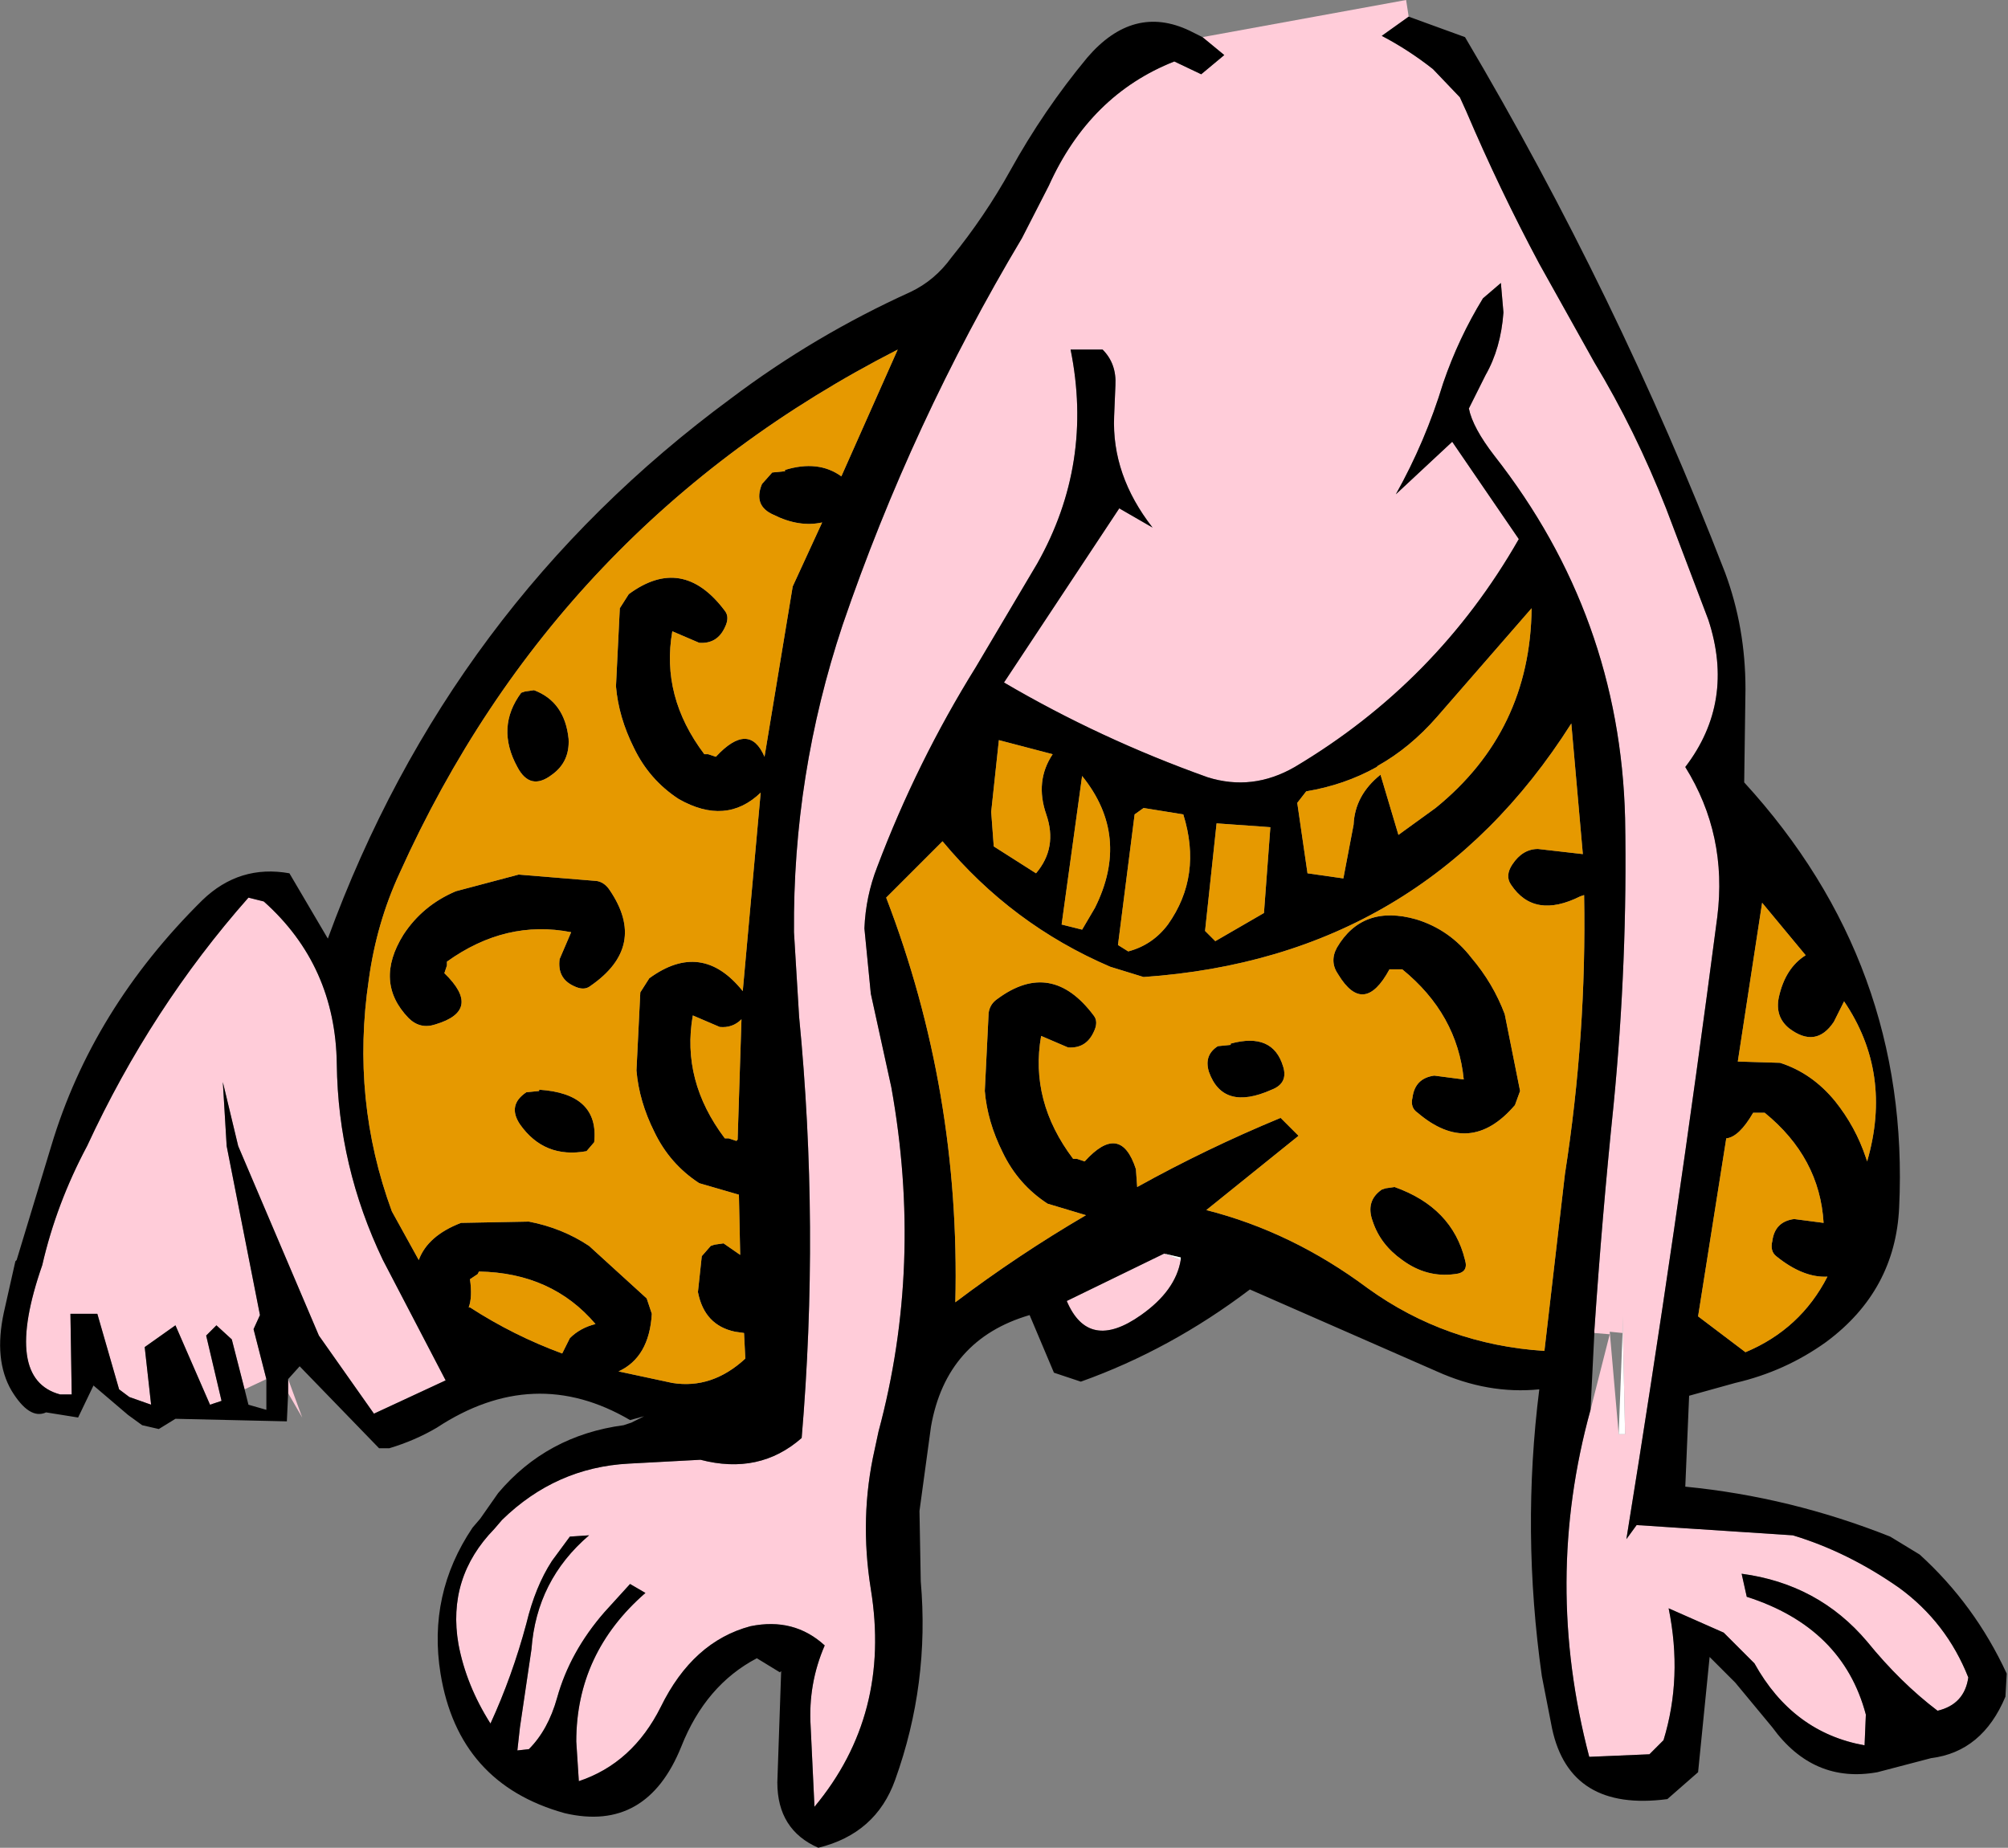
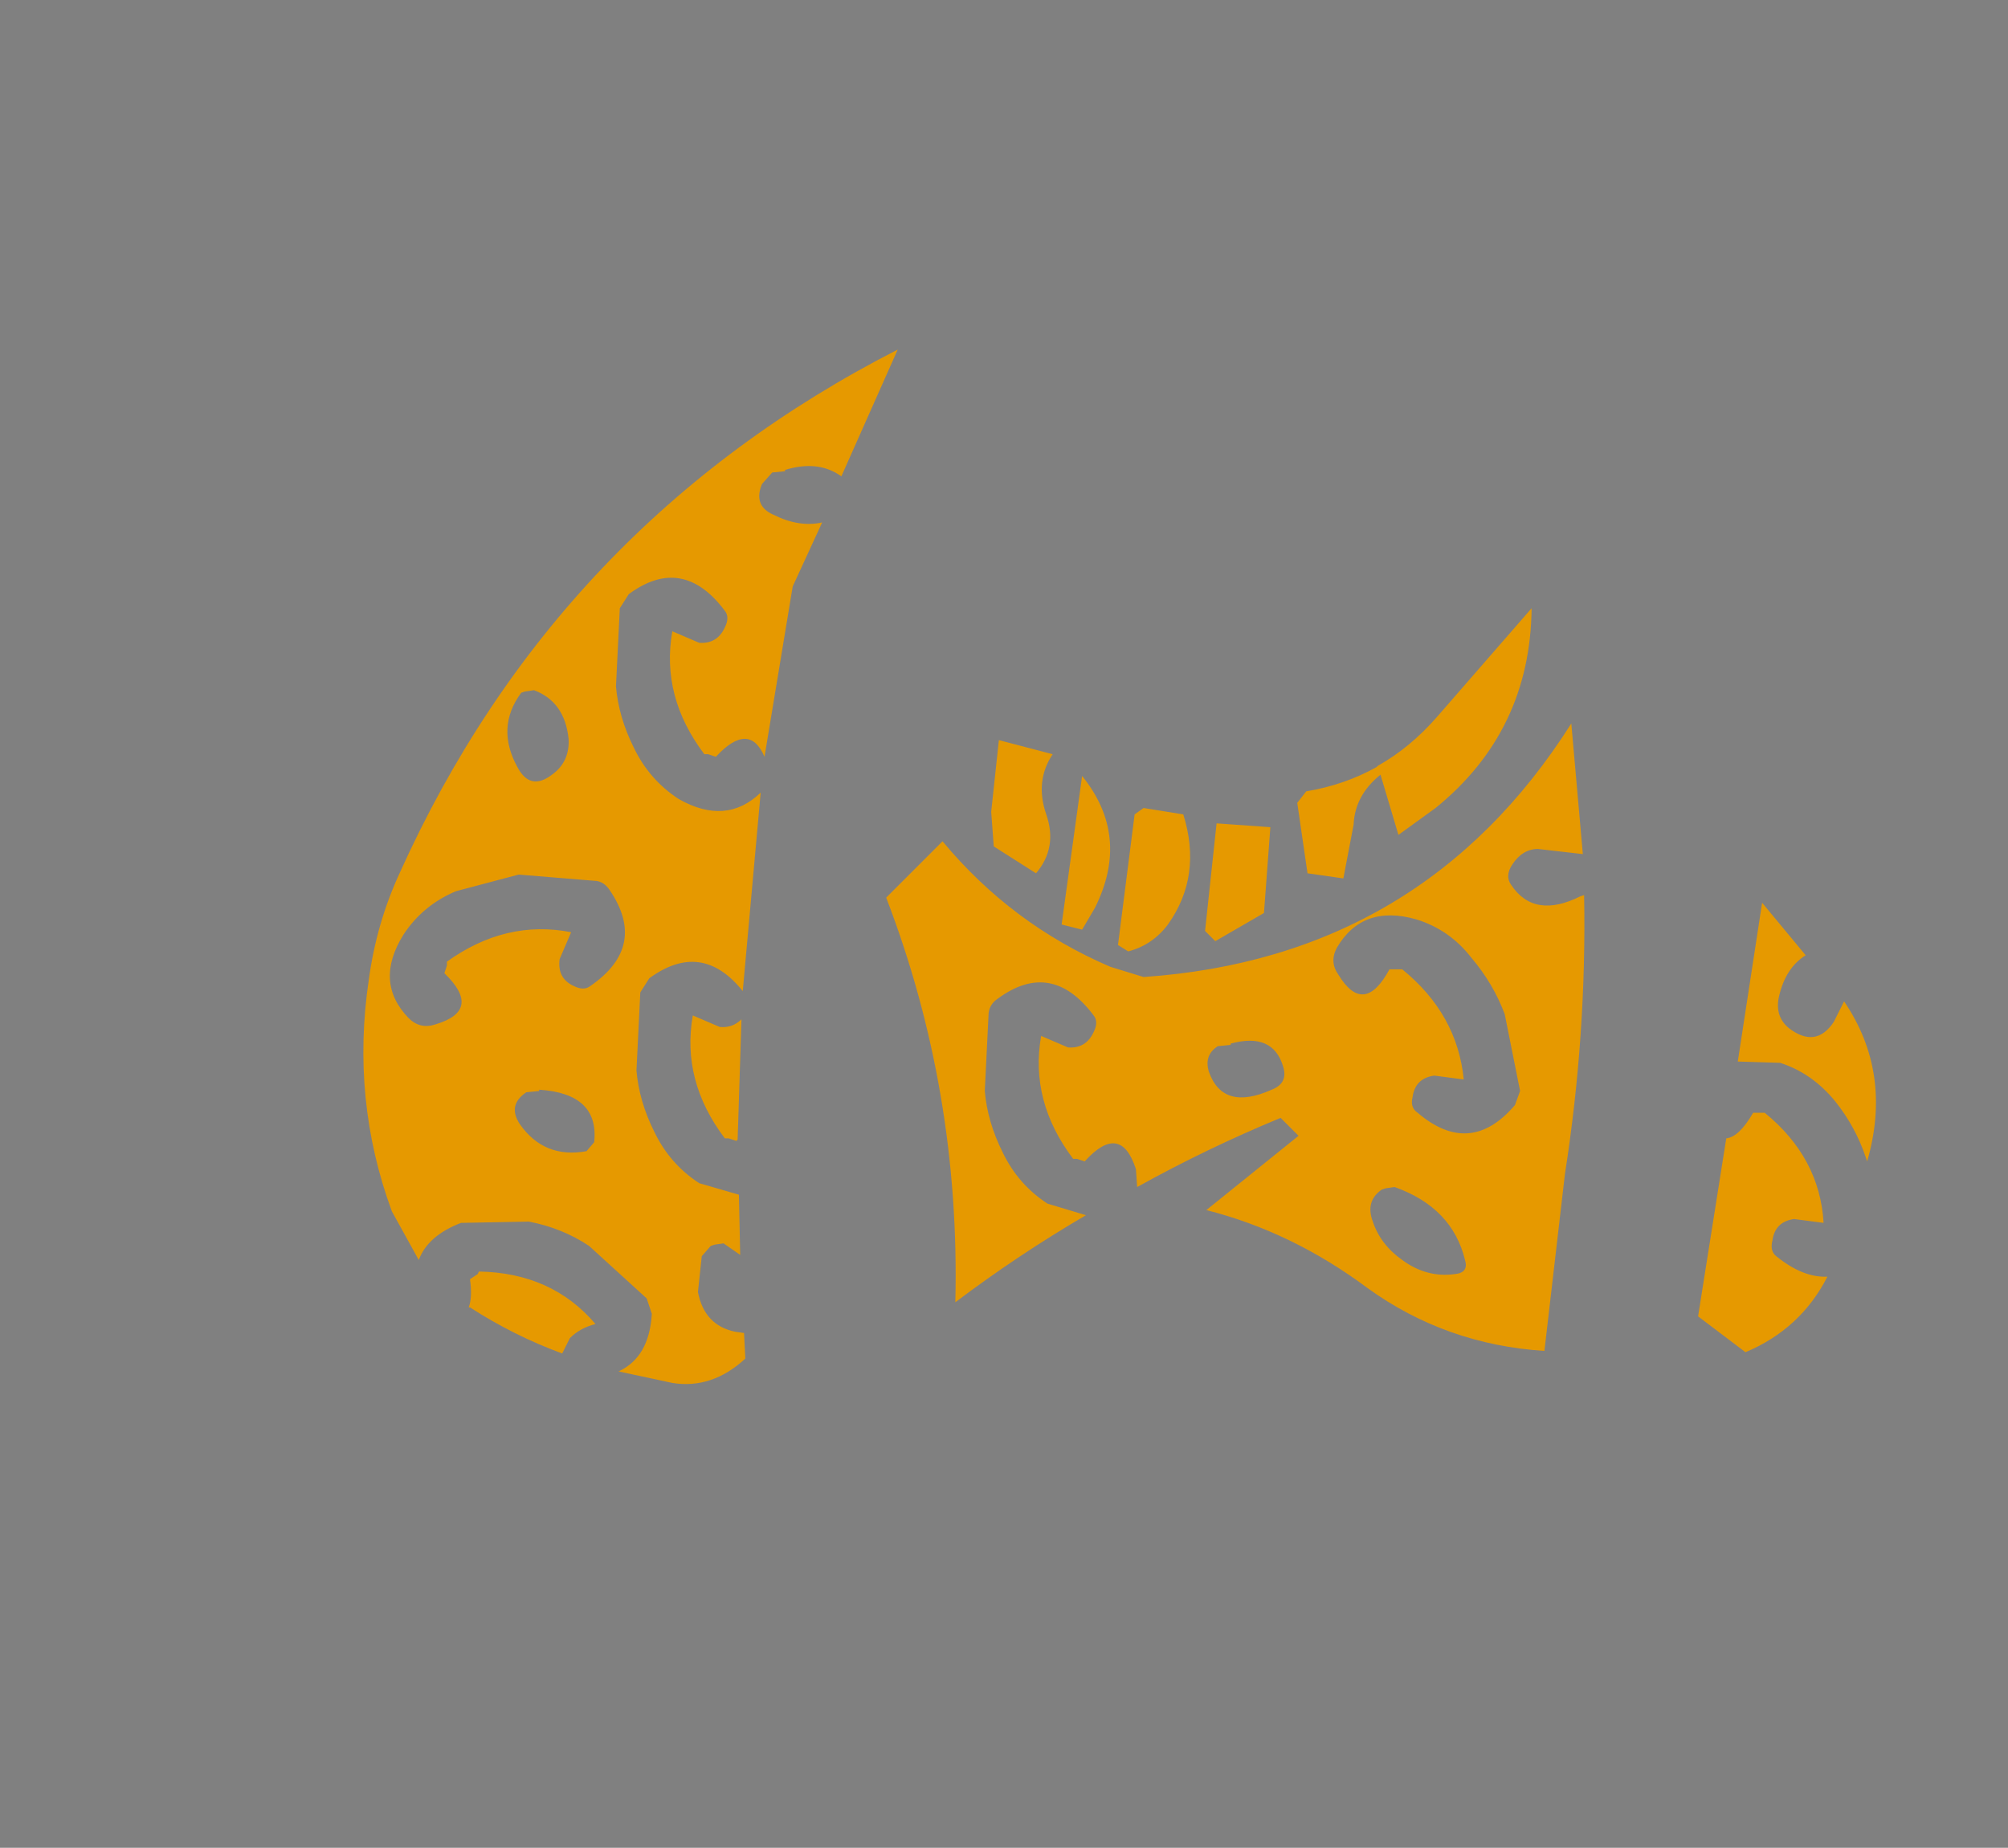
<svg xmlns="http://www.w3.org/2000/svg" height="72.15px" width="78.4px">
  <rect width="100%" height="100%" fill="#808080" stroke="none" />
  <g transform="matrix(1.0, 0.0, 0.0, 1.0, 38.7, 35.6)">
-     <path d="M-27.45 18.25 L-26.9 19.75 -27.45 18.8 -27.45 18.25 M8.25 -34.15 L16.2 -35.6 16.3 -34.95 15.25 -34.2 Q16.3 -33.65 17.25 -32.9 L18.3 -31.8 18.55 -31.25 Q19.85 -28.2 21.4 -25.3 L23.55 -21.45 Q25.15 -18.8 26.35 -15.75 L28.0 -11.4 Q29.05 -8.2 27.1 -5.65 28.75 -3.0 28.35 0.2 26.75 12.45 24.8 24.5 L25.2 23.95 31.3 24.35 Q33.45 25.0 35.45 26.4 37.3 27.75 38.15 29.9 38.0 30.95 36.95 31.2 35.5 30.1 34.2 28.5 32.3 26.25 29.3 25.85 L29.5 26.75 Q33.25 27.95 34.15 31.35 L34.1 32.55 Q31.3 32.05 29.8 29.35 L28.6 28.15 26.45 27.2 Q27.0 29.9 26.25 32.35 L25.7 32.9 23.35 33.0 Q21.55 26.15 23.4 19.45 L24.15 16.5 23.55 16.45 23.55 16.35 Q23.85 11.9 24.3 7.55 24.85 1.9 24.75 -3.65 24.55 -11.55 19.65 -17.8 18.8 -18.9 18.65 -19.65 L19.3 -20.95 Q19.9 -22.0 20.0 -23.4 L19.9 -24.55 19.2 -23.95 Q18.25 -22.4 17.65 -20.65 16.95 -18.35 15.8 -16.3 L18.0 -18.35 20.6 -14.55 Q17.4 -8.95 11.85 -5.65 10.2 -4.7 8.45 -5.25 4.25 -6.75 0.5 -8.95 L5.0 -15.75 6.3 -15.0 Q4.7 -17.05 4.8 -19.35 L4.85 -20.55 Q4.9 -21.4 4.35 -21.95 L3.1 -21.95 Q4.0 -17.5 1.8 -13.6 L-0.6 -9.55 Q-2.9 -5.85 -4.45 -1.75 -4.9 -0.6 -4.95 0.65 L-4.7 3.2 -3.9 6.85 Q-2.65 13.8 -4.4 20.3 L-4.55 21.0 Q-5.15 23.65 -4.7 26.45 -3.9 31.35 -6.9 34.95 L-7.05 31.8 Q-7.15 30.15 -6.5 28.65 -7.7 27.55 -9.4 27.9 -11.65 28.5 -12.9 31.05 -14.0 33.25 -16.1 33.95 L-16.2 32.4 Q-16.2 28.95 -13.5 26.6 L-14.1 26.25 -15.1 27.35 Q-16.45 28.9 -16.95 30.7 -17.3 31.95 -18.05 32.7 L-18.5 32.75 -18.4 31.85 -17.95 28.8 Q-17.75 26.1 -15.7 24.35 L-16.45 24.4 -17.15 25.35 Q-17.8 26.35 -18.15 27.8 -18.7 29.85 -19.55 31.7 -20.5 30.2 -20.8 28.6 -21.25 26.0 -19.4 24.1 L-19.1 23.75 Q-17.0 21.7 -14.15 21.55 L-11.35 21.4 Q-9.05 22.0 -7.4 20.55 -6.7 12.3 -7.5 4.1 L-7.7 0.8 Q-7.75 -5.35 -5.8 -11.2 -3.1 -19.1 1.2 -26.3 L2.25 -28.35 Q3.85 -31.9 7.15 -33.2 L8.2 -32.7 9.1 -33.45 8.25 -34.15 M-29.15 18.65 L-29.65 16.7 -30.25 16.15 -30.65 16.55 -30.05 19.1 -30.5 19.25 -31.85 16.15 -33.05 17.0 -32.8 19.25 -33.65 18.95 -34.05 18.65 -34.9 15.7 -35.95 15.7 -35.9 18.85 -36.35 18.85 Q-38.6 18.25 -37.05 13.8 -36.5 11.4 -35.3 9.15 -32.8 3.75 -29.0 -0.55 L-28.4 -0.4 Q-25.6 2.1 -25.55 5.95 -25.5 9.95 -23.75 13.6 L-21.3 18.3 -24.1 19.6 -26.25 16.55 -29.4 9.15 -30.0 6.65 -29.85 9.15 -28.55 15.75 -28.8 16.3 -28.3 18.25 -29.15 18.65 M24.5 20.4 L24.75 20.4 24.65 15.8 24.65 16.45 24.15 16.4 24.5 20.4 M7.4 13.6 Q7.2 14.8 5.85 15.75 3.8 17.2 2.95 15.2 L6.75 13.35 7.4 13.6" fill="#ffccd9" fill-rule="evenodd" stroke="none" />
-     <path d="M16.3 -34.95 L18.5 -34.15 Q24.45 -24.1 28.65 -13.25 29.45 -11.1 29.45 -8.7 L29.4 -5.05 Q35.9 2.05 35.45 11.55 35.3 14.8 32.6 16.8 31.0 17.95 29.05 18.4 L27.25 18.9 27.1 22.45 Q31.2 22.85 35.1 24.4 L36.25 25.1 Q38.4 27.05 39.65 29.75 L39.6 30.65 Q38.7 32.8 36.7 33.05 L34.6 33.6 Q32.1 34.05 30.5 31.85 L29.05 30.1 28.05 29.1 27.6 33.6 26.4 34.65 Q22.6 35.15 21.9 31.9 L21.5 29.85 Q20.7 24.2 21.4 18.65 19.4 18.85 17.4 17.95 L10.1 14.75 Q7.0 17.1 3.5 18.35 L2.45 18.0 1.5 15.75 Q-1.75 16.7 -2.35 20.1 L-2.8 23.4 -2.75 26.15 Q-2.4 30.15 -3.75 33.9 -4.5 36.0 -6.75 36.55 -8.35 35.85 -8.35 34.0 L-8.2 29.65 -8.25 29.7 -9.15 29.15 Q-11.15 30.2 -12.1 32.6 -13.45 35.95 -16.65 35.2 -20.8 34.05 -21.5 29.75 -22.0 26.65 -20.25 24.05 L-19.95 23.7 -19.25 22.7 Q-17.35 20.45 -14.35 20.05 L-14.05 19.95 -13.55 19.7 -14.1 19.85 Q-17.85 17.65 -21.65 20.15 -22.5 20.65 -23.5 20.95 L-23.9 20.95 -27.0 17.75 -27.45 18.25 -27.45 18.8 -27.5 19.9 -31.85 19.8 -32.5 20.2 -33.15 20.05 -33.7 19.65 -35.05 18.5 -35.65 19.75 -36.9 19.55 Q-37.55 19.85 -38.25 18.7 -38.95 17.5 -38.55 15.65 L-38.1 13.65 -38.05 13.6 -36.7 9.15 Q-35.1 3.8 -30.8 -0.45 -29.35 -1.85 -27.4 -1.5 L-25.9 1.05 Q-21.15 -11.95 -10.15 -20.05 -6.9 -22.5 -3.15 -24.2 -2.2 -24.65 -1.55 -25.55 -0.25 -27.15 0.75 -28.95 2.05 -31.3 3.75 -33.35 5.55 -35.45 7.75 -34.4 L7.95 -34.3 8.15 -34.2 8.25 -34.15 9.1 -33.45 8.2 -32.7 7.15 -33.2 Q3.85 -31.9 2.25 -28.35 L1.2 -26.3 Q-3.1 -19.1 -5.8 -11.2 -7.75 -5.35 -7.7 0.8 L-7.5 4.1 Q-6.7 12.3 -7.4 20.55 -9.05 22.0 -11.35 21.4 L-14.15 21.55 Q-17.0 21.7 -19.1 23.75 L-19.4 24.1 Q-21.25 26.0 -20.8 28.6 -20.5 30.2 -19.55 31.7 -18.7 29.85 -18.15 27.8 -17.8 26.35 -17.15 25.35 L-16.45 24.4 -15.7 24.35 Q-17.75 26.1 -17.95 28.8 L-18.4 31.85 -18.5 32.75 -18.05 32.7 Q-17.3 31.95 -16.95 30.7 -16.45 28.9 -15.1 27.35 L-14.1 26.25 -13.5 26.6 Q-16.2 28.95 -16.2 32.4 L-16.1 33.95 Q-14.0 33.25 -12.9 31.05 -11.65 28.5 -9.4 27.9 -7.7 27.55 -6.5 28.65 -7.15 30.15 -7.05 31.8 L-6.9 34.95 Q-3.9 31.35 -4.7 26.45 -5.15 23.65 -4.55 21.0 L-4.4 20.3 Q-2.65 13.8 -3.9 6.85 L-4.7 3.2 -4.95 0.65 Q-4.9 -0.6 -4.45 -1.75 -2.9 -5.85 -0.6 -9.55 L1.8 -13.6 Q4.0 -17.5 3.1 -21.95 L4.35 -21.95 Q4.9 -21.4 4.85 -20.55 L4.8 -19.35 Q4.7 -17.05 6.3 -15.0 L5.0 -15.75 0.5 -8.95 Q4.25 -6.75 8.45 -5.25 10.2 -4.7 11.85 -5.65 17.4 -8.95 20.6 -14.55 L18.0 -18.35 15.8 -16.3 Q16.95 -18.35 17.65 -20.65 18.25 -22.4 19.2 -23.95 L19.9 -24.55 20.0 -23.4 Q19.9 -22.0 19.3 -20.95 L18.65 -19.65 Q18.8 -18.9 19.65 -17.8 24.55 -11.55 24.75 -3.65 24.85 1.9 24.3 7.55 23.85 11.9 23.55 16.35 L23.55 16.45 23.4 19.45 Q21.55 26.15 23.35 33.0 L25.7 32.9 26.25 32.35 Q27.0 29.9 26.45 27.2 L28.6 28.15 29.8 29.35 Q31.3 32.05 34.1 32.55 L34.15 31.35 Q33.25 27.95 29.5 26.75 L29.3 25.85 Q32.3 26.25 34.2 28.5 35.5 30.1 36.95 31.2 38.0 30.95 38.15 29.9 37.3 27.75 35.45 26.4 33.45 25.0 31.3 24.35 L25.2 23.95 24.8 24.5 Q26.75 12.45 28.35 0.2 28.75 -3.0 27.1 -5.65 29.05 -8.2 28.0 -11.4 L26.35 -15.75 Q25.15 -18.8 23.55 -21.45 L21.4 -25.3 Q19.85 -28.2 18.55 -31.25 L18.3 -31.8 17.25 -32.9 Q16.3 -33.65 15.25 -34.2 L16.3 -34.95 M-8.95 -16.7 L-8.55 -17.15 -8.05 -17.2 -8.05 -17.25 Q-6.75 -17.65 -5.85 -17.0 L-3.65 -21.95 Q-16.95 -15.15 -23.1 -1.5 -24.0 0.45 -24.3 2.65 -25.0 7.35 -23.4 11.7 L-22.35 13.6 Q-22.0 12.65 -20.7 12.15 L-18.05 12.1 Q-16.75 12.35 -15.7 13.05 L-13.45 15.1 -13.25 15.7 Q-13.35 17.4 -14.55 17.95 L-12.45 18.4 Q-10.9 18.65 -9.6 17.45 L-9.65 16.45 -10.0 16.4 Q-11.2 16.15 -11.45 14.85 L-11.3 13.45 -10.95 13.05 -10.8 13.0 -10.45 12.95 -9.8 13.4 -9.85 11.05 -11.4 10.6 Q-12.55 9.85 -13.15 8.6 -13.75 7.4 -13.85 6.2 L-13.7 3.15 -13.35 2.6 Q-11.3 1.1 -9.7 3.1 L-9.0 -4.65 Q-10.35 -3.35 -12.2 -4.4 -13.35 -5.15 -13.95 -6.4 -14.55 -7.6 -14.65 -8.8 L-14.5 -11.85 -14.15 -12.4 Q-12.05 -13.95 -10.4 -11.75 -10.2 -11.5 -10.4 -11.1 -10.7 -10.45 -11.4 -10.5 L-12.45 -10.95 Q-12.9 -8.4 -11.2 -6.15 L-11.05 -6.15 -10.9 -6.1 -10.75 -6.05 Q-9.45 -7.45 -8.85 -6.05 L-7.75 -12.7 -6.6 -15.2 Q-7.5 -15.0 -8.5 -15.5 -9.3 -15.85 -8.95 -16.7 M-18.2 -8.6 L-17.85 -8.65 Q-16.65 -8.2 -16.5 -6.75 -16.45 -5.85 -17.15 -5.35 -18.0 -4.7 -18.5 -5.65 -19.35 -7.2 -18.35 -8.55 L-18.2 -8.6 M-21.35 2.4 Q-19.85 3.85 -21.7 4.4 -22.3 4.6 -22.75 4.15 -24.1 2.75 -22.95 0.9 -22.2 -0.25 -20.9 -0.8 L-18.45 -1.45 -15.4 -1.2 Q-15.1 -1.15 -14.9 -0.85 -13.4 1.35 -15.65 2.9 -15.9 3.1 -16.3 2.9 -16.95 2.6 -16.85 1.85 L-16.4 0.8 Q-18.95 0.3 -21.25 1.95 L-21.25 2.1 -21.3 2.25 -21.35 2.4 M-28.3 18.25 L-28.8 16.3 -28.55 15.75 -29.85 9.15 -30.0 6.65 -29.4 9.15 -26.25 16.55 -24.1 19.6 -21.3 18.3 -23.75 13.6 Q-25.5 9.95 -25.55 5.95 -25.6 2.1 -28.4 -0.4 L-29.0 -0.55 Q-32.8 3.75 -35.3 9.15 -36.5 11.4 -37.05 13.8 -38.6 18.25 -36.35 18.85 L-35.9 18.85 -35.95 15.7 -34.9 15.7 -34.05 18.65 -33.65 18.95 -32.8 19.25 -33.05 17.0 -31.85 16.15 -30.5 19.25 -30.05 19.1 -30.65 16.55 -30.25 16.15 -29.65 16.7 -29.15 18.65 -29.0 19.25 -28.3 19.45 -28.3 18.25 M-15.8 9.35 Q-17.45 9.65 -18.4 8.3 -18.9 7.55 -18.15 7.05 L-17.65 7.0 -17.65 6.95 Q-15.3 7.1 -15.5 9.0 L-15.8 9.35 M-20.2 14.25 L-20.35 14.35 Q-20.25 15.05 -20.4 15.45 L-20.35 15.45 Q-18.65 16.55 -16.75 17.25 L-16.45 16.65 Q-16.05 16.25 -15.45 16.1 -17.15 14.1 -20.0 14.05 L-20.05 14.15 -20.2 14.25 M31.8 1.7 L30.1 -0.35 29.15 5.85 30.8 5.9 Q32.05 6.3 32.95 7.4 33.75 8.4 34.15 9.6 L34.2 9.75 Q35.2 6.3 33.3 3.5 L32.9 4.3 Q32.2 5.35 31.15 4.55 30.6 4.1 30.75 3.35 31.0 2.2 31.8 1.7 M29.75 7.85 Q29.2 8.8 28.7 8.85 L27.6 15.8 29.45 17.2 Q31.6 16.3 32.65 14.25 31.7 14.3 30.65 13.45 30.4 13.25 30.5 12.85 30.6 12.1 31.35 12.0 L32.5 12.15 Q32.35 9.6 30.2 7.85 L30.05 7.85 29.9 7.85 29.75 7.85 M23.1 -2.25 L22.65 -7.35 Q16.85 1.8 5.95 2.55 L4.65 2.15 Q0.8 0.5 -1.9 -2.75 L-4.1 -0.55 Q-1.2 7.0 -1.4 15.25 1.05 13.4 3.7 11.85 L2.2 11.4 Q1.05 10.65 0.45 9.4 -0.15 8.2 -0.25 7.0 L-0.1 3.95 Q-0.05 3.6 0.25 3.4 2.35 1.85 4.0 4.05 4.2 4.3 4.0 4.7 3.7 5.35 3.0 5.3 L1.95 4.85 Q1.5 7.4 3.2 9.65 L3.35 9.65 3.5 9.7 3.65 9.75 Q5.05 8.2 5.65 10.05 L5.7 10.75 Q8.4 9.25 11.3 8.05 L12.0 8.75 8.4 11.65 Q11.75 12.5 14.7 14.7 17.75 16.9 21.6 17.15 L22.4 10.25 Q23.25 4.8 23.15 -0.65 L23.0 -0.6 Q21.2 0.3 20.3 -1.05 20.05 -1.4 20.35 -1.85 20.75 -2.45 21.35 -2.45 L23.1 -2.25 M15.1 -5.7 L15.05 -5.65 Q13.8 -4.95 12.3 -4.7 L11.95 -4.25 12.35 -1.5 13.75 -1.3 14.15 -3.4 Q14.2 -4.55 15.2 -5.35 L15.9 -3.0 17.35 -4.05 Q21.05 -7.05 21.1 -11.85 L17.4 -7.6 Q16.35 -6.4 15.1 -5.7 M13.5 1.4 Q14.5 -0.3 16.6 0.3 17.9 0.7 18.75 1.8 19.6 2.8 20.05 4.0 L20.65 7.0 20.45 7.55 Q18.7 9.6 16.65 7.85 16.35 7.65 16.45 7.25 16.55 6.5 17.3 6.4 L18.45 6.55 Q18.2 4.0 16.05 2.25 L15.9 2.25 15.75 2.25 15.55 2.25 Q14.55 4.1 13.55 2.45 13.2 1.95 13.5 1.4 M10.65 0.05 L10.9 -3.3 8.8 -3.45 8.35 0.75 8.75 1.15 10.65 0.05 M10.95 6.95 Q9.05 7.8 8.5 6.25 8.3 5.6 8.85 5.25 L9.35 5.2 9.35 5.15 Q11.0 4.7 11.4 6.05 11.6 6.7 10.95 6.95 M18.1 14.15 Q17.0 14.3 16.05 13.6 15.2 13.0 14.9 12.1 14.6 11.3 15.25 10.85 L15.4 10.8 15.75 10.75 Q18.0 11.55 18.5 13.6 18.65 14.1 18.1 14.15 M2.75 0.5 L3.55 0.7 4.05 -0.15 Q5.45 -2.95 3.55 -5.3 L2.75 0.5 M2.15 -3.8 Q1.7 -5.1 2.4 -6.15 L0.3 -6.7 0.0 -3.9 0.1 -2.55 1.75 -1.5 Q2.6 -2.5 2.15 -3.8 M5.95 -4.05 L5.6 -3.8 4.95 1.3 5.35 1.55 Q6.3 1.3 6.9 0.5 8.25 -1.4 7.5 -3.8 L5.95 -4.05 M-10.6 4.5 L-11.65 4.05 Q-12.1 6.6 -10.4 8.85 L-10.25 8.85 -10.1 8.9 -9.95 8.95 -9.9 8.9 -9.75 4.2 Q-10.1 4.55 -10.6 4.5 M6.75 13.35 L2.95 15.2 Q3.8 17.2 5.85 15.75 7.2 14.8 7.4 13.6 L7.4 13.5 6.75 13.35" fill="#000000" fill-rule="evenodd" stroke="none" />
    <path d="M-21.35 2.4 L-21.3 2.25 -21.25 2.1 -21.25 1.95 Q-18.95 0.3 -16.4 0.8 L-16.85 1.85 Q-16.95 2.6 -16.3 2.9 -15.9 3.1 -15.65 2.9 -13.4 1.35 -14.9 -0.85 -15.1 -1.15 -15.4 -1.2 L-18.45 -1.45 -20.9 -0.8 Q-22.2 -0.25 -22.95 0.9 -24.1 2.75 -22.75 4.15 -22.3 4.6 -21.7 4.4 -19.85 3.85 -21.35 2.4 M-18.2 -8.6 L-18.35 -8.55 Q-19.35 -7.2 -18.5 -5.65 -18.0 -4.7 -17.15 -5.35 -16.45 -5.85 -16.5 -6.75 -16.65 -8.2 -17.85 -8.65 L-18.2 -8.6 M-8.95 -16.7 Q-9.3 -15.85 -8.5 -15.5 -7.5 -15.0 -6.6 -15.2 L-7.75 -12.7 -8.85 -6.05 Q-9.45 -7.45 -10.75 -6.05 L-10.9 -6.1 -11.05 -6.15 -11.2 -6.15 Q-12.9 -8.4 -12.45 -10.95 L-11.4 -10.5 Q-10.7 -10.45 -10.4 -11.1 -10.2 -11.5 -10.4 -11.75 -12.05 -13.95 -14.15 -12.4 L-14.5 -11.85 -14.65 -8.8 Q-14.55 -7.6 -13.95 -6.4 -13.35 -5.15 -12.2 -4.4 -10.35 -3.35 -9.0 -4.65 L-9.7 3.1 Q-11.3 1.1 -13.35 2.6 L-13.7 3.15 -13.85 6.2 Q-13.75 7.4 -13.15 8.6 -12.55 9.85 -11.4 10.6 L-9.85 11.05 -9.8 13.4 -10.45 12.95 -10.8 13.0 -10.95 13.05 -11.3 13.45 -11.45 14.85 Q-11.2 16.15 -10.0 16.4 L-9.65 16.45 -9.6 17.45 Q-10.9 18.65 -12.45 18.4 L-14.55 17.95 Q-13.35 17.4 -13.25 15.7 L-13.45 15.1 -15.7 13.05 Q-16.75 12.35 -18.05 12.1 L-20.7 12.15 Q-22.0 12.65 -22.35 13.6 L-23.4 11.7 Q-25.0 7.35 -24.3 2.65 -24.0 0.45 -23.1 -1.5 -16.95 -15.15 -3.65 -21.95 L-5.85 -17.0 Q-6.75 -17.65 -8.05 -17.25 L-8.05 -17.2 -8.55 -17.15 -8.95 -16.7 M-20.2 14.25 L-20.05 14.15 -20.0 14.05 Q-17.15 14.1 -15.45 16.1 -16.05 16.25 -16.45 16.65 L-16.75 17.25 Q-18.65 16.55 -20.35 15.45 L-20.4 15.45 Q-20.25 15.05 -20.35 14.35 L-20.2 14.25 M-15.8 9.35 L-15.5 9.0 Q-15.3 7.1 -17.65 6.95 L-17.65 7.0 -18.15 7.05 Q-18.9 7.55 -18.4 8.3 -17.45 9.65 -15.8 9.35 M23.1 -2.25 L21.35 -2.45 Q20.75 -2.45 20.35 -1.85 20.05 -1.4 20.3 -1.05 21.2 0.3 23.0 -0.6 L23.15 -0.65 Q23.25 4.8 22.4 10.25 L21.6 17.15 Q17.75 16.9 14.7 14.7 11.75 12.5 8.4 11.65 L12.0 8.75 11.3 8.05 Q8.4 9.25 5.7 10.75 L5.65 10.05 Q5.05 8.2 3.65 9.75 L3.5 9.7 3.35 9.65 3.2 9.65 Q1.5 7.4 1.95 4.85 L3.0 5.3 Q3.7 5.35 4.0 4.7 4.2 4.3 4.0 4.05 2.35 1.85 0.25 3.4 -0.05 3.6 -0.1 3.95 L-0.25 7.0 Q-0.15 8.2 0.45 9.4 1.05 10.65 2.2 11.4 L3.7 11.85 Q1.05 13.4 -1.4 15.25 -1.2 7.0 -4.1 -0.55 L-1.9 -2.75 Q0.8 0.5 4.65 2.15 L5.95 2.55 Q16.85 1.8 22.65 -7.35 L23.1 -2.25 M29.75 7.85 L29.9 7.85 30.05 7.85 30.2 7.85 Q32.35 9.6 32.5 12.15 L31.35 12.0 Q30.6 12.1 30.5 12.85 30.4 13.25 30.65 13.45 31.7 14.3 32.65 14.25 31.6 16.3 29.45 17.2 L27.6 15.8 28.7 8.85 Q29.2 8.8 29.75 7.85 M31.8 1.7 Q31.0 2.2 30.75 3.35 30.6 4.1 31.15 4.55 32.2 5.35 32.9 4.3 L33.3 3.5 Q35.2 6.3 34.2 9.75 L34.15 9.6 Q33.75 8.4 32.95 7.4 32.05 6.3 30.8 5.9 L29.15 5.85 30.1 -0.35 31.8 1.7 M15.1 -5.7 Q16.35 -6.4 17.4 -7.6 L21.1 -11.85 Q21.05 -7.05 17.35 -4.05 L15.9 -3.0 15.2 -5.35 Q14.2 -4.55 14.15 -3.4 L13.75 -1.3 12.35 -1.5 11.95 -4.25 12.3 -4.7 Q13.8 -4.95 15.05 -5.65 L15.1 -5.7 M13.5 1.4 Q13.2 1.95 13.55 2.45 14.55 4.1 15.55 2.25 L15.75 2.25 15.9 2.25 16.05 2.25 Q18.2 4.0 18.45 6.55 L17.3 6.4 Q16.55 6.5 16.45 7.25 16.35 7.65 16.65 7.85 18.7 9.6 20.45 7.55 L20.65 7.0 20.05 4.0 Q19.6 2.8 18.75 1.8 17.9 0.7 16.6 0.3 14.5 -0.3 13.5 1.4 M10.65 0.05 L8.75 1.15 8.35 0.75 8.8 -3.45 10.9 -3.3 10.65 0.05 M18.1 14.15 Q18.65 14.1 18.5 13.6 18.0 11.55 15.75 10.75 L15.4 10.8 15.25 10.85 Q14.6 11.3 14.9 12.1 15.2 13.0 16.05 13.6 17.0 14.3 18.1 14.15 M10.95 6.95 Q11.6 6.7 11.4 6.05 11.0 4.7 9.35 5.15 L9.35 5.2 8.85 5.25 Q8.3 5.6 8.5 6.25 9.05 7.8 10.95 6.95 M5.95 -4.05 L7.5 -3.8 Q8.25 -1.4 6.9 0.5 6.3 1.3 5.35 1.55 L4.95 1.3 5.6 -3.8 5.95 -4.05 M2.15 -3.8 Q2.6 -2.5 1.75 -1.5 L0.1 -2.55 0.0 -3.9 0.3 -6.7 2.4 -6.15 Q1.7 -5.1 2.15 -3.8 M2.75 0.5 L3.55 -5.3 Q5.45 -2.95 4.05 -0.15 L3.55 0.7 2.75 0.5 M-10.6 4.5 Q-10.1 4.55 -9.75 4.2 L-9.9 8.9 -9.95 8.95 -10.1 8.9 -10.25 8.85 -10.4 8.85 Q-12.1 6.6 -11.65 4.05 L-10.6 4.5" fill="#e69900" fill-rule="evenodd" stroke="none" />
-     <path d="M24.65 16.45 L24.65 15.8 24.75 20.4 24.5 20.4 24.65 16.45 M7.4 13.6 L6.75 13.35 7.4 13.5 7.4 13.6" fill="#ffffff" fill-rule="evenodd" stroke="none" />
  </g>
</svg>